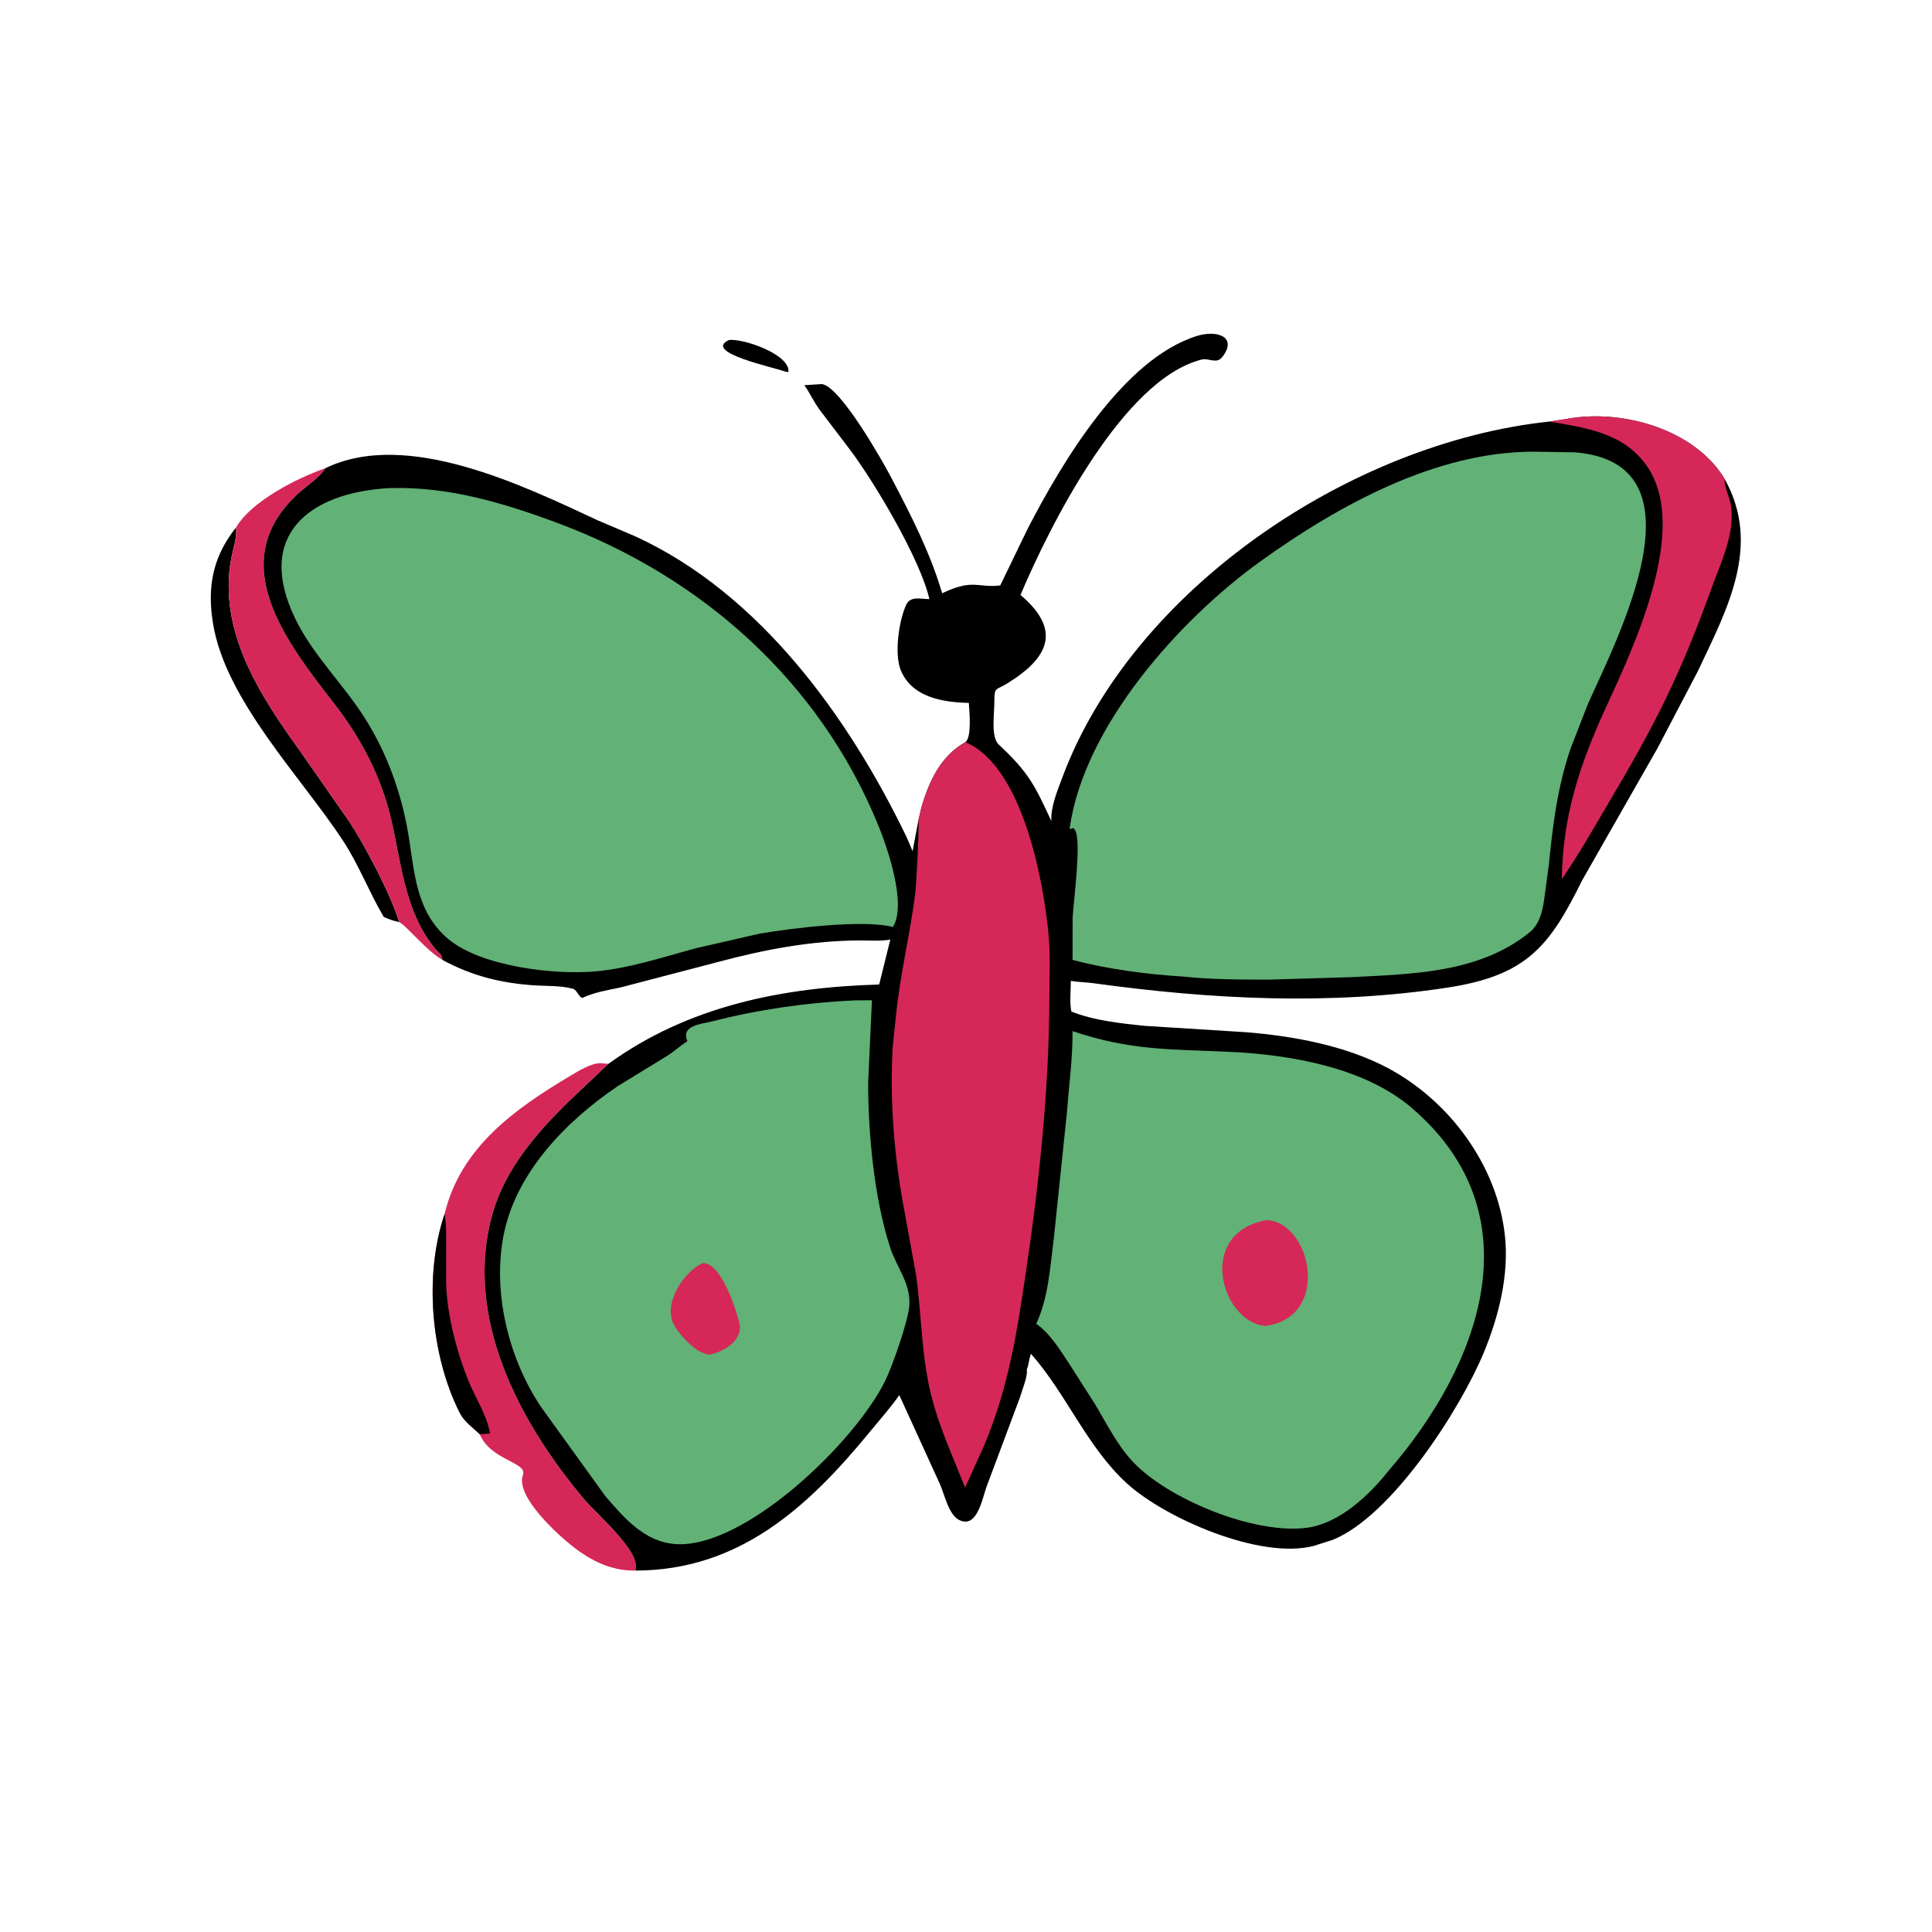
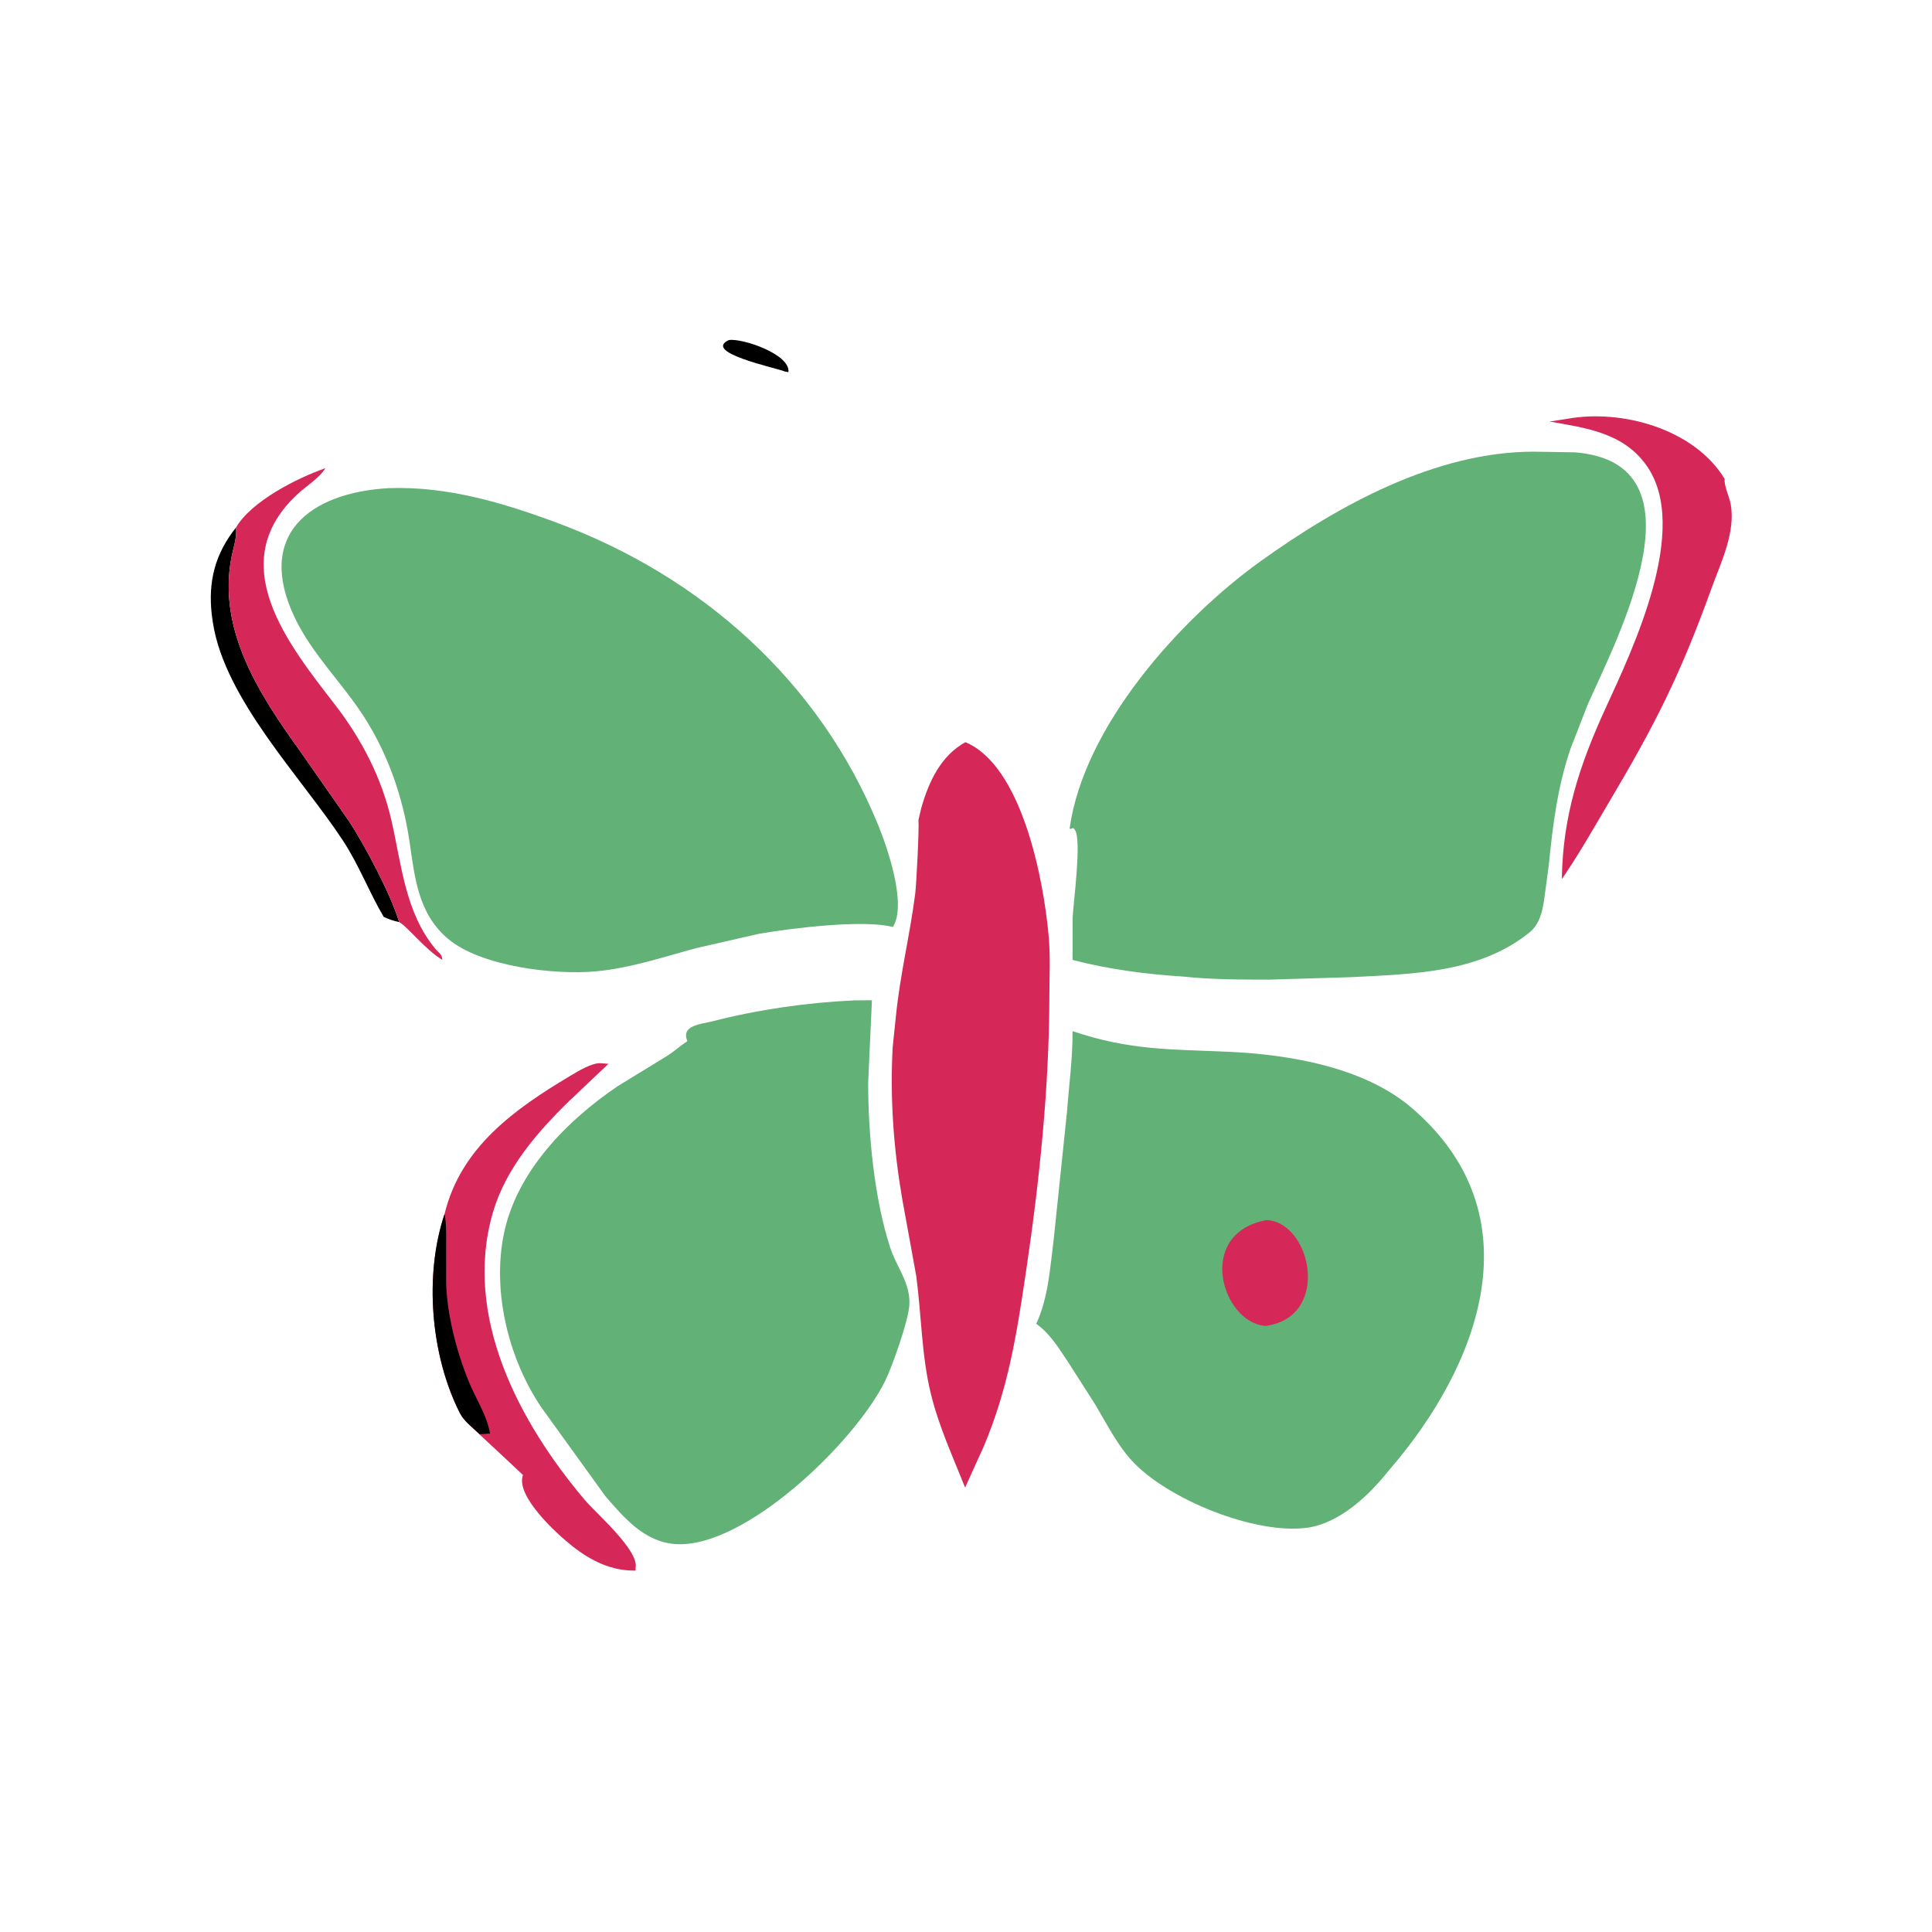
<svg xmlns="http://www.w3.org/2000/svg" version="1.1" style="display: block;" viewBox="0 0 2048 2048" width="640" height="640">
  <path transform="translate(0,0)" fill="rgb(0,0,0)" d="M 772.569 360.5 C 786.555 358.169 838.229 375.598 835.74 394.5 L 831.893 393.785 C 821.89 389.709 744.459 373.682 772.569 360.5 z" />
  <path transform="translate(0,0)" fill="rgb(0,0,0)" d="M 250.186 559.163 L 250.344 561.079 C 250.958 570.748 247.127 581.59 245.314 591.043 C 230.477 668.406 275.387 736.881 318.536 796.77 L 370.302 870.965 C 386.241 895.347 414.557 948.285 423.126 977.488 C 417.18 976.153 412.259 974.509 406.751 971.949 C 391.217 945.577 380.478 916.891 363.605 891.161 C 319.719 824.24 238.541 741.704 225.755 660.526 L 224.497 651.76 C 220.447 615.768 228.13 586.978 250.186 559.163 z" />
  <path transform="translate(0,0)" fill="rgb(213,40,88)" d="M 250.186 559.163 C 266.333 531.42 314.729 506.789 344.898 496.317 L 344.458 497.063 C 338.573 506.401 325.321 514.894 317.012 522.369 C 234.817 596.322 306.228 683.585 355.445 747.429 C 383.639 784.003 404.758 824.951 415.063 870.166 C 425.699 916.835 429.607 967.314 461.365 1005.64 C 465.442 1010.56 468.424 1011.01 468.914 1017.51 C 450.696 1006.68 431.831 981.941 423.126 977.488 C 414.557 948.285 386.241 895.347 370.302 870.965 L 318.536 796.77 C 275.387 736.881 230.477 668.406 245.314 591.043 C 247.127 581.59 250.958 570.748 250.344 561.079 L 250.186 559.163 z" />
-   <path transform="translate(0,0)" fill="rgb(213,40,88)" d="M 471.253 1286.91 C 488.226 1216.38 545.407 1175.66 604.475 1140.47 C 612.613 1135.62 627.361 1126.42 637.017 1127.05 L 644.994 1127.69 L 603.314 1167.17 C 569.29 1200.37 536.135 1238.63 522.552 1285.09 C 490.38 1395.14 550.45 1507.99 620.086 1590.23 C 631.887 1604.17 677.989 1643.88 673.702 1662.19 L 673.828 1664.89 C 648.171 1665.37 626.481 1654.51 606.759 1639.02 C 591.649 1627.16 546.023 1586.2 554.357 1563.54 C 559.375 1549.89 519.981 1548.15 508.551 1520.31 C 500.818 1512.94 492.154 1507.22 487.211 1497.38 C 456.584 1436.45 449.468 1351.77 471.253 1286.91 z" />
+   <path transform="translate(0,0)" fill="rgb(213,40,88)" d="M 471.253 1286.91 C 488.226 1216.38 545.407 1175.66 604.475 1140.47 C 612.613 1135.62 627.361 1126.42 637.017 1127.05 L 644.994 1127.69 L 603.314 1167.17 C 569.29 1200.37 536.135 1238.63 522.552 1285.09 C 490.38 1395.14 550.45 1507.99 620.086 1590.23 C 631.887 1604.17 677.989 1643.88 673.702 1662.19 L 673.828 1664.89 C 648.171 1665.37 626.481 1654.51 606.759 1639.02 C 591.649 1627.16 546.023 1586.2 554.357 1563.54 C 500.818 1512.94 492.154 1507.22 487.211 1497.38 C 456.584 1436.45 449.468 1351.77 471.253 1286.91 z" />
  <path transform="translate(0,0)" fill="rgb(0,0,0)" d="M 471.253 1286.91 C 473.161 1296.76 472.918 1306.5 472.903 1316.48 L 472.91 1359.55 C 473.611 1393.31 484.389 1434.1 497.12 1464.99 C 504.092 1481.9 515.559 1499.56 519.03 1517.5 L 519.5 1519.65 L 508.551 1520.31 C 500.818 1512.94 492.154 1507.22 487.211 1497.38 C 456.584 1436.45 449.468 1351.77 471.253 1286.91 z" />
-   <path transform="translate(0,0)" fill="rgb(0,0,0)" d="M 1023.37 786.739 C 1030.19 781.535 1027.7 754.726 1026.99 745.103 C 999.688 744.544 966.757 739.362 954.906 710.569 C 947.744 693.167 952.841 658.049 960.564 641.199 C 965.083 631.341 976.092 635.136 985.179 635.056 C 975.533 592.778 927.33 511.997 902.1 478.133 L 868.936 434.515 C 861.815 424.779 858.402 416.178 852.611 408.324 L 871.323 407.123 C 891.135 409.948 936.078 489.737 944.5 505.789 C 965.346 545.522 986.051 585.645 998.711 628.88 C 1032.28 612.97 1035.74 623.501 1060.3 620.569 L 1089.86 559.504 C 1124.89 492.08 1190.21 380.406 1269.02 356.068 C 1290.1 349.555 1312.17 357.05 1295.72 378.391 C 1289.6 386.342 1281.51 379.248 1273.93 381.126 C 1190.45 401.815 1112.68 557.683 1081.77 630.635 C 1125.5 667.826 1112.12 697.085 1067.72 724.478 C 1055.46 732.04 1054.05 727.859 1054.08 743.442 C 1054.11 757.355 1050.09 781.239 1058.8 789.348 C 1091.14 819.444 1097.19 833.313 1114.48 870.363 C 1113.75 855.126 1120.6 839.058 1125.8 825 C 1199.92 624.795 1432.31 468.809 1642.69 446.849 L 1661.09 444.016 C 1719.45 433.286 1796.35 454.886 1828.25 507.764 C 1867.35 578.158 1831.29 644.871 1799.85 711.355 L 1756.89 793.372 L 1677.28 932.947 C 1642.81 1002.46 1619.26 1034 1534.1 1046.96 C 1409.02 1065.98 1283.41 1059.38 1158.64 1042.19 C 1150.81 1041.11 1142.9 1041.12 1135.13 1039.78 C 1135.14 1049.46 1133.66 1062.96 1135.68 1072.26 C 1159.23 1081.81 1189.28 1085.04 1214.27 1087.5 L 1320 1094.13 C 1370.25 1098.04 1426.28 1108.32 1471.01 1132.09 C 1536.74 1167.01 1587.29 1235.63 1595.29 1310 C 1599.78 1351.73 1588.66 1395.62 1572.81 1433.95 C 1548.55 1492.63 1476.17 1606.38 1413 1632.21 L 1392.52 1638.76 C 1335.36 1653.53 1234.62 1609.05 1194.61 1572.52 C 1152.23 1533.84 1130.63 1477.88 1092.89 1435.1 C 1090.67 1440.81 1090.61 1446.43 1088.4 1452 C 1089.83 1458.39 1083.23 1474.05 1081.22 1481.23 L 1046.38 1574.42 C 1041.46 1586.74 1036.42 1621.26 1016.5 1611.13 C 1005.43 1605.49 1001.04 1583.26 996.14 1572.73 L 953.298 1478.89 C 943.731 1492.56 932.515 1505.07 921.951 1517.96 C 855.657 1598.88 782.827 1664.62 673.828 1664.87 L 673.702 1662.19 C 677.989 1643.88 631.887 1604.17 620.086 1590.23 C 550.45 1507.99 490.38 1395.14 522.552 1285.09 C 536.135 1238.63 569.29 1200.37 603.314 1167.17 L 644.994 1127.69 C 729.3 1066.61 828.815 1046.59 931.949 1043.62 L 943.768 995.991 C 933.777 997.77 922.732 996.9 912.549 996.913 C 860.768 996.976 810.852 1006.42 760.874 1019.79 L 657.415 1046.84 C 643.596 1049.68 629.989 1051.86 617.145 1057.92 C 613.295 1056.35 611.686 1049.92 607.886 1048.29 L 606.633 1047.97 C 594.061 1044.69 580.107 1045.35 567.188 1044.55 C 531.755 1042.35 500.1 1034.54 468.914 1017.51 C 468.424 1011.01 465.442 1010.56 461.365 1005.64 C 429.607 967.314 425.699 916.835 415.063 870.166 C 404.758 824.951 383.639 784.003 355.445 747.429 C 306.228 683.585 234.817 596.322 317.012 522.369 C 325.321 514.894 338.573 506.401 344.458 497.063 L 344.898 496.317 C 431.201 454.468 554.893 514.969 633.346 551.439 L 673.449 568.562 C 805.395 629.057 899.652 760.242 961.006 887.287 L 967.399 902.286 L 973.636 869.001 L 976.716 856.037 C 984.691 828.419 997.217 801.25 1023.37 786.739 z" />
  <path transform="translate(0,0)" fill="rgb(213,40,88)" d="M 1642.69 446.849 L 1661.09 444.016 C 1719.45 433.286 1796.35 454.886 1828.25 507.764 C 1827.29 514.724 1833.2 526.586 1834.58 534.202 C 1840.01 564.357 1824.36 595.762 1814.33 623.518 C 1780.94 715.914 1754.65 767.826 1705.04 851.377 C 1688.94 878.49 1673.56 905.917 1655.61 931.863 C 1656.58 864.973 1674.29 811.096 1702.28 750.063 C 1730.96 687.54 1792.11 559.788 1745.52 493.651 C 1720.93 458.74 1681.62 453.722 1642.69 446.849 z" />
  <path transform="translate(0,0)" fill="rgb(213,40,88)" d="M 973.636 869.001 L 976.716 856.037 C 984.691 828.419 997.217 801.25 1023.37 786.739 C 1082.83 811.549 1106.22 930.542 1111.73 993.295 C 1113.52 1013.73 1112.42 1035.02 1112.38 1055.56 C 1112.19 1153.66 1101.82 1252.49 1087.38 1349.5 C 1077.62 1415.04 1068.91 1470.96 1043.08 1532.7 L 1023.06 1576.89 C 1010.04 1544.15 995.347 1512.38 986.879 1478 C 976.811 1437.12 976.808 1394.2 971.258 1352.57 L 956.164 1269.68 C 947.204 1216.83 943.346 1163.75 946.276 1110.15 L 949.552 1078.59 C 954.15 1032.3 964.494 991.833 970.177 947.23 C 971.368 937.884 974.425 879.35 973.636 869.001 z" />
  <path transform="translate(0,0)" fill="rgb(98,177,118)" d="M 905.683 1060.44 L 924.285 1060.29 L 920.293 1147.72 C 920.289 1201.85 926.644 1270.41 943.714 1322.72 C 950.487 1343.48 965.097 1359.69 963.99 1383 C 963.212 1399.38 945.849 1448.54 938.329 1463.77 C 905.65 1529.98 789.071 1641.36 716.534 1636.82 C 683.379 1634.74 661.926 1609.36 641.697 1585.98 L 573.789 1491.82 C 539.365 1440.87 521.667 1370.08 533.963 1308.73 C 547.275 1242.31 600.435 1188.2 654.916 1151.29 L 707.888 1118.85 C 714.802 1114.34 720.878 1108.82 727.746 1104.27 L 728.675 1103.67 C 721.38 1086.66 743.742 1085.57 755.303 1082.61 C 804.102 1070.09 855.378 1062.75 905.683 1060.44 z" />
-   <path transform="translate(0,0)" fill="rgb(213,40,88)" d="M 744.74 1338.97 C 764.206 1337.71 779.955 1387.31 783.625 1401.81 C 788.421 1420.77 767.403 1433.09 751.63 1436.03 L 746.036 1434.52 C 734.561 1430.52 718.457 1413.31 713.56 1402.54 C 703.51 1380.45 725.154 1347.84 744.74 1338.97 z" />
  <path transform="translate(0,0)" fill="rgb(98,177,118)" d="M 1136.93 1093.04 C 1198.24 1113.8 1241.67 1112.16 1302.17 1114.92 C 1367.62 1117.9 1446.29 1131.4 1496.5 1174.42 C 1629.25 1288.17 1568.52 1447.91 1471.78 1559.23 C 1451.07 1585.37 1419.85 1614.75 1385.77 1619.44 C 1330.19 1627.09 1237.03 1589.03 1199.81 1548.39 C 1184.05 1531.18 1172.77 1508.57 1160.83 1488.56 L 1132.97 1445 C 1123.3 1430.52 1113.77 1414.54 1099.55 1404.08 L 1098.46 1403.3 C 1111.43 1375.15 1113 1344.36 1116.95 1314 L 1131.07 1178.5 C 1133.15 1150.07 1137.18 1121.61 1136.93 1093.04 z" />
  <path transform="translate(0,0)" fill="rgb(213,40,88)" d="M 1342.79 1293.32 L 1343.05 1293.35 C 1390.69 1296.21 1410.97 1396.8 1341.27 1405.54 C 1294.87 1401.7 1266.94 1307.09 1342.79 1293.32 z" />
  <path transform="translate(0,0)" fill="rgb(98,177,118)" d="M 412.282 517.431 C 474.611 515.399 533.081 532.861 590.898 554.361 C 743.334 611.044 868.69 722.023 931.031 874.91 C 940.592 898.359 961.605 958.757 946.5 982.672 C 916.028 974.519 839.885 983.739 804.776 989.807 L 738.08 1005.05 C 703.492 1014.39 667.961 1026.29 632.181 1029.63 C 587.761 1033.78 509.722 1024.52 474.981 995.232 C 443.079 968.335 439.745 930.329 434.078 891.938 C 427.202 845.359 411.475 799.796 386.014 760.074 C 362.865 723.959 331.387 694.107 312.653 655.136 C 270.317 567.068 328.141 522.17 412.282 517.431 z" />
  <path transform="translate(0,0)" fill="rgb(98,177,118)" d="M 1625.64 478.794 L 1669.53 479.496 C 1811.33 490.9 1714.81 675.554 1683.05 746.758 L 1664.74 793.856 C 1650.88 835.014 1646.03 874.475 1641.76 917.37 L 1638.38 942.443 C 1636.2 958.587 1634.82 977.504 1621.35 988.392 C 1568.03 1031.48 1497.89 1032.38 1432.75 1035.82 L 1345.43 1038.45 C 1314.78 1038.4 1284.76 1038.42 1254.25 1035.21 C 1215.63 1032.79 1174.53 1027.52 1136.95 1017.52 L 1137.04 972.735 C 1137.8 956.955 1146.67 891.639 1139.7 880.156 C 1136.88 875.494 1137.22 879.374 1133.81 878.5 C 1148.78 769.558 1251.2 656.02 1336.15 595.013 C 1418.86 535.618 1521.84 478.838 1625.64 478.794 z" />
</svg>